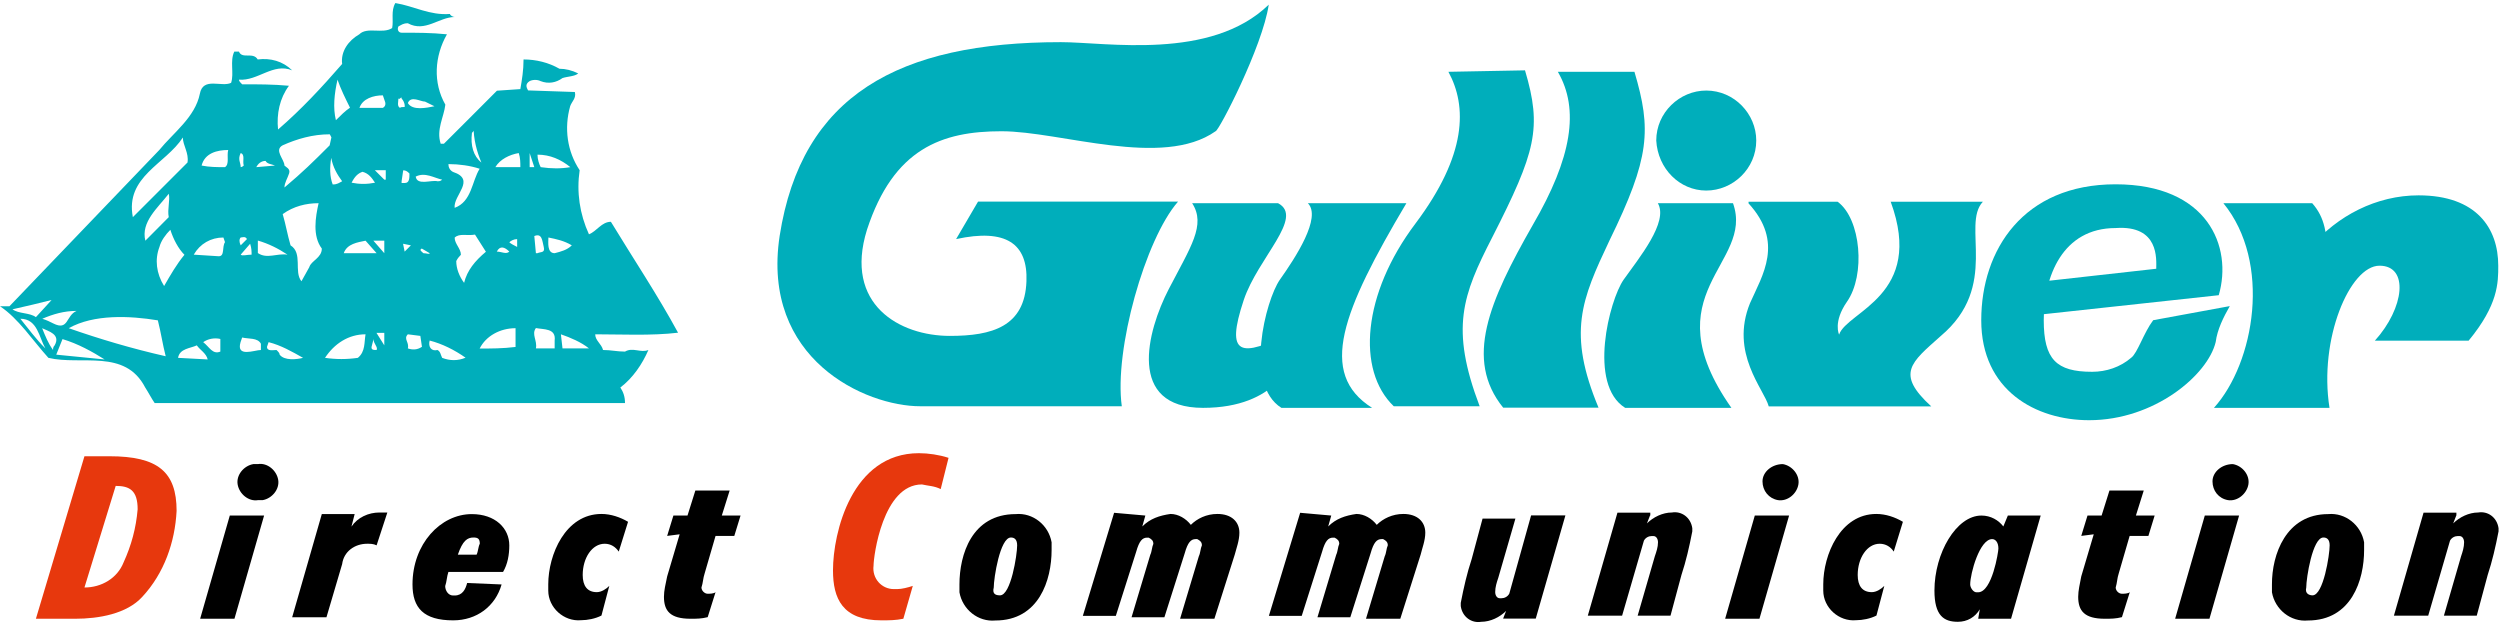
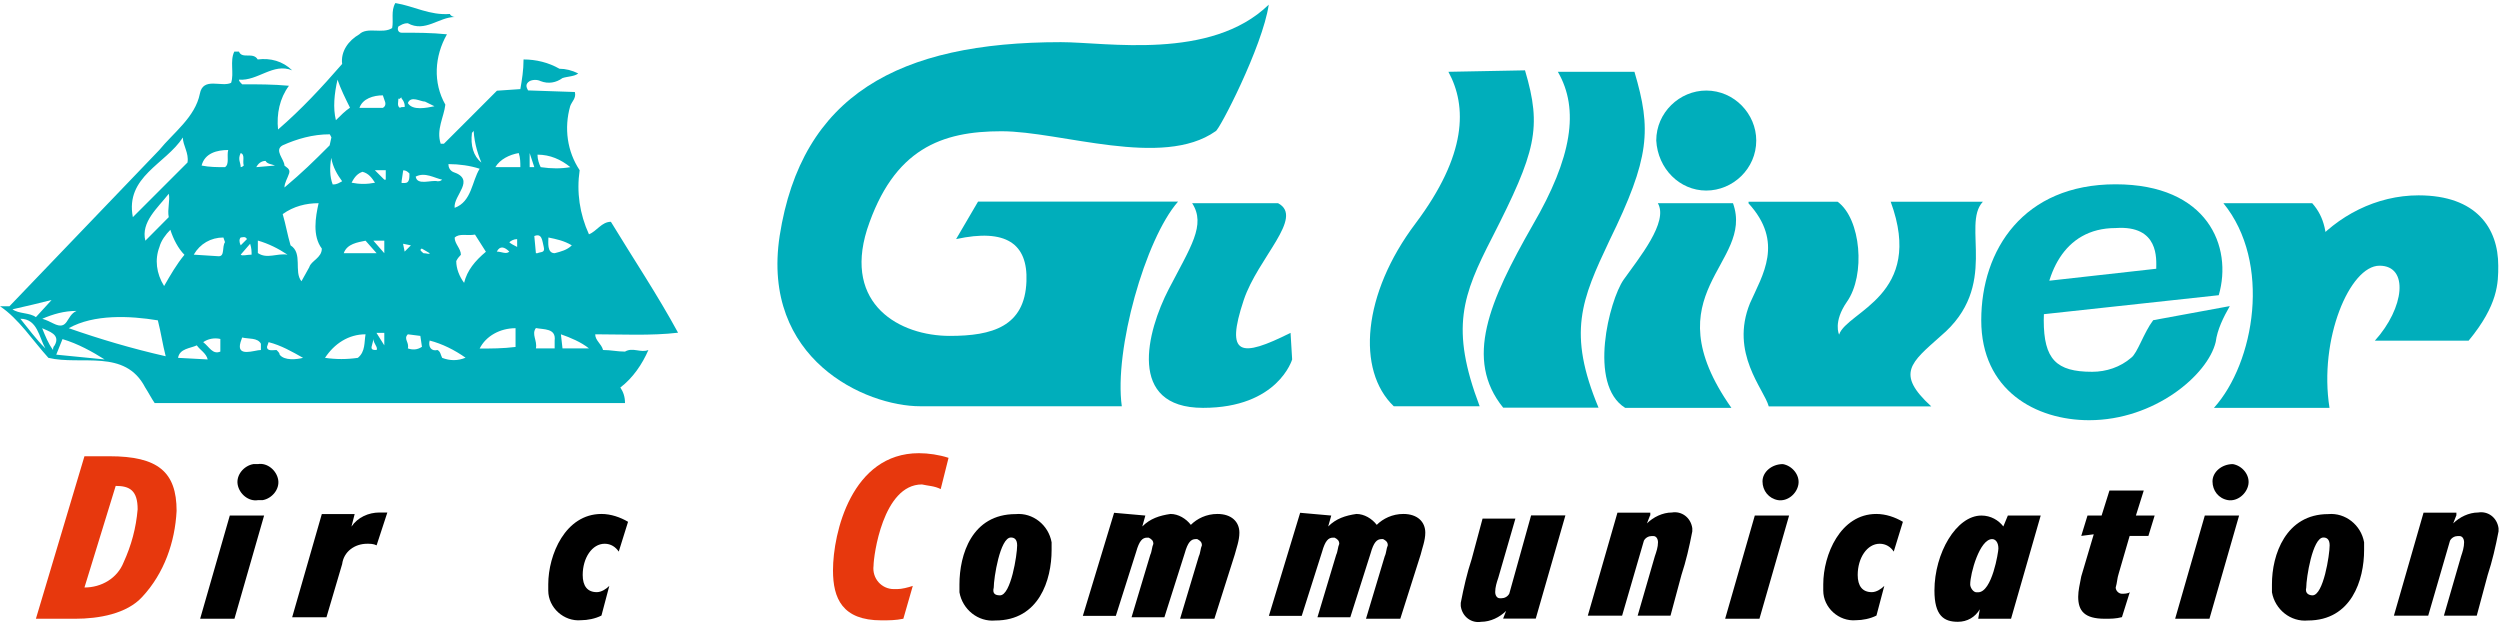
<svg xmlns="http://www.w3.org/2000/svg" version="1.1" id="レイヤー_1" x="0px" y="0px" viewBox="0 0 172 43" style="enable-background:new 0 0 172 43;" xml:space="preserve">
  <style type="text/css">
	.st0{fill:#00AEBB;}
	.st1{fill:#E7380D;}
	.st2{fill:none;}
</style>
  <g>
    <g>
      <g id="レイヤー_2_00000022540229075272932880000016319897251864276134_">
        <g id="レイヤー_1-2_00000086667045742172287550000012403249996996389810_">
          <g>
            <path class="st0" d="M43,24.19c-0.54,0-0.97-0.11-1.51-0.11c-0.11-0.43-0.54-0.65-0.54-1.08c1.72,0,3.87,0.11,5.7-0.11       c-1.4-2.58-3.12-5.16-4.62-7.63c-0.64,0-0.97,0.65-1.51,0.86c-0.64-1.4-0.86-2.9-0.64-4.41c-0.86-1.29-1.08-2.9-0.65-4.41       c0.11-0.32,0.43-0.54,0.32-0.97l-3.22-0.11c-0.11-0.21-0.22-0.43,0.11-0.64c0.22-0.11,0.54-0.11,0.75,0       c0.54,0.21,1.07,0.11,1.51-0.21c0.32-0.11,0.86-0.11,1.08-0.32c-0.43-0.21-0.86-0.32-1.29-0.32c-0.75-0.43-1.61-0.64-2.47-0.64       c0,0.75-0.11,1.4-0.22,2.04l-1.61,0.11c-1.29,1.29-2.36,2.37-3.65,3.65h-0.22c-0.32-0.97,0.22-1.83,0.32-2.69       c-0.86-1.51-0.75-3.33,0.11-4.84c-1.08-0.11-2.04-0.11-3.12-0.11l0,0c-0.22,0-0.32-0.22-0.22-0.43       c0.22-0.11,0.32-0.22,0.65-0.22c1.18,0.65,2.15-0.43,3.22-0.43c-0.11,0-0.32-0.11-0.32-0.21c-1.4,0.11-2.47-0.54-3.76-0.75       c-0.32,0.54-0.11,1.18-0.22,1.72c-0.65,0.43-1.72-0.11-2.26,0.43c-0.75,0.43-1.29,1.18-1.18,2.04c-1.4,1.61-2.8,3.12-4.41,4.51       c-0.11-1.07,0.11-2.15,0.75-3.01C18.81,5.8,17.74,5.8,16.66,5.8c-0.11-0.11-0.22-0.21-0.22-0.32c1.29,0.11,2.36-1.18,3.66-0.64       c-0.65-0.64-1.5-0.86-2.37-0.75c-0.32-0.54-1.07,0-1.29-0.54h-0.32c-0.32,0.65,0,1.5-0.22,2.15c-0.65,0.32-1.93-0.43-2.15,0.75       c-0.32,1.61-1.83,2.69-2.79,3.87L0.65,21.07H0c1.29,0.86,2.26,2.37,3.33,3.55c2.26,0.54,5.27-0.65,6.66,2.04       c0.21,0.32,0.43,0.75,0.65,1.07H43c0-0.43-0.11-0.75-0.32-1.07c0.86-0.65,1.51-1.61,1.93-2.58C44.08,24.3,43.54,23.87,43,24.19       z M12.58,9.46c0,0.54,0.43,1.07,0.32,1.72l-3.76,3.76C8.6,12.15,11.4,11.29,12.58,9.46z M11.61,14.94L10,16.56       c-0.32-1.29,0.86-2.26,1.61-3.23C11.72,13.76,11.5,14.4,11.61,14.94z M3.55,20.64l-1.08,1.18c-0.43-0.32-1.18-0.22-1.61-0.54       C1.83,21.07,2.69,20.85,3.55,20.64z M5.27,21.39c-0.75,0.32-0.54,1.4-1.61,0.86c-0.22-0.11-0.43-0.22-0.75-0.32       C3.66,21.61,4.41,21.39,5.27,21.39z M1.4,21.93c1.18,0,1.29,1.29,1.72,2.04C2.47,23.33,1.93,22.58,1.4,21.93z M3.76,23.76       c-0.11,0.11-0.11,0.22-0.11,0.32c-0.32-0.43-0.54-0.97-0.75-1.5C3.33,22.79,4.19,23,3.76,23.76z M3.87,24.4l0.43-1.07       c1.07,0.32,2.04,0.86,2.9,1.4L3.87,24.4z M4.73,22.58c1.72-0.97,4.19-0.86,6.13-0.54c0.22,0.86,0.32,1.61,0.54,2.47       C9.03,23.97,6.88,23.33,4.73,22.58z M10.97,16.99c0.11-0.43,0.43-0.86,0.75-1.18c0.21,0.65,0.54,1.29,0.97,1.72       c-0.54,0.65-0.97,1.4-1.4,2.15C10.75,18.81,10.64,17.85,10.97,16.99z M12.25,24.62c0.11-0.65,0.86-0.65,1.29-0.86       c0.22,0.32,0.65,0.54,0.75,0.97L12.25,24.62z M15.16,24.19c-0.54,0.22-0.75-0.32-1.18-0.65c0.32-0.22,0.75-0.32,1.18-0.22       V24.19z M15.05,17.63l-1.72-0.11c0.43-0.75,1.18-1.18,2.04-1.18l0.11,0.32C15.26,16.99,15.48,17.63,15.05,17.63z M15.48,11.5       c-0.54,0-1.07,0-1.61-0.11c0.22-0.86,1.07-1.07,1.83-1.07C15.59,10.75,15.8,11.29,15.48,11.5z M24.94,11.82       c0.43,0.11,0.65,0.43,0.86,0.75c-0.54,0.11-1.07,0.11-1.61,0C24.4,12.15,24.62,11.93,24.94,11.82z M25.91,17.42h-2.26       c0.22-0.65,0.97-0.75,1.5-0.86L25.91,17.42z M23.22,5.48c0.22,0.64,0.54,1.29,0.86,1.93c-0.32,0.21-0.65,0.54-0.97,0.86       C22.9,7.42,23,6.45,23.22,5.48z M22.79,10.86c0.11,0.65,0.43,1.18,0.75,1.61c-0.22,0.11-0.32,0.22-0.65,0.22       C22.68,12.15,22.68,11.5,22.79,10.86z M19.78,17.52c-0.75-0.11-1.4,0.32-2.04-0.11c0-0.32,0-0.65,0-0.86       C18.49,16.77,19.13,17.09,19.78,17.52z M18.27,11.07c0.11,0.22,0.43,0.22,0.65,0.32l-1.29,0.11       C17.74,11.29,17.95,11.07,18.27,11.07z M17.31,17.52c-0.32,0-0.65,0.11-0.75,0l0.65-0.75C17.31,17.09,17.31,17.31,17.31,17.52z        M16.56,10.53c0.32,0.11,0.11,0.54,0.21,0.86c0,0-0.11,0.11-0.21,0.11C16.56,11.18,16.34,10.97,16.56,10.53z M16.56,16.34       c0.11,0,0.32-0.11,0.43,0.11l-0.43,0.43C16.45,16.66,16.45,16.45,16.56,16.34z M17.95,24.08c-0.43,0-1.72,0.54-1.4-0.54       l0.11-0.32c0.43,0.11,1.07,0,1.29,0.43V24.08z M19.24,24.4c0-0.11-0.11-0.22-0.22-0.32c-0.22,0-0.65,0.11-0.65-0.22l0.11-0.32       c0.86,0.22,1.61,0.65,2.37,1.08C20.42,24.73,19.57,24.83,19.24,24.4z M21.28,18.38l-0.54,0.97c-0.54-0.65,0.11-1.93-0.75-2.47       c-0.22-0.75-0.32-1.4-0.54-2.15c0.75-0.54,1.61-0.75,2.47-0.75c-0.22,0.97-0.43,2.26,0.22,3.12       C22.15,17.74,21.39,17.95,21.28,18.38z M19.57,12.9c0-0.32,0.22-0.65,0.32-0.97c0.11-0.32-0.22-0.43-0.32-0.54       c0-0.43-0.75-1.07-0.11-1.4c0.97-0.43,2.04-0.75,3.23-0.75l0.11,0.21L22.68,10C21.5,11.18,20.85,11.82,19.57,12.9z        M24.62,24.62c-0.75,0.11-1.51,0.11-2.26,0C23,23.65,23.97,23,25.15,23C25.05,23.54,25.15,24.19,24.62,24.62z M25.91,24.08       c-0.22,0-0.43,0-0.32-0.32l0.11-0.43C25.69,23.65,26.02,23.87,25.91,24.08z M26.44,23.76l-0.54-0.86h0.54V23.76z M26.44,17.42       l-0.75-0.86h0.75V17.42z M26.44,12.36l-0.65-0.65h0.75v0.65H26.44z M26.34,7.42h-1.61c0.22-0.64,0.97-0.86,1.61-0.86l0.11,0.32       C26.55,7.09,26.55,7.31,26.34,7.42z M32.47,9.14c0.11-0.11,0.22-0.21,0.11-0.43c0,0.86,0.22,1.72,0.54,2.47       C32.57,10.75,32.36,10,32.47,9.14z M33,11.61c-0.54,0.86-0.54,2.26-1.72,2.69c-0.11-0.86,1.5-1.94-0.11-2.47       c-0.22-0.11-0.32-0.32-0.32-0.54C31.6,11.29,32.36,11.4,33,11.61z M30.42,12.36c-0.11,0.11-0.22,0.11-0.32,0.11       c-0.43-0.11-1.4,0.32-1.5-0.32C29.24,11.82,29.88,12.25,30.42,12.36z M29.24,6.99c0.22,0.11,0.43,0.21,0.65,0.32       c-0.54,0.11-1.51,0.32-1.83-0.22C28.27,6.56,28.92,6.99,29.24,6.99z M27.52,7.42c-0.22-0.11-0.11-0.43-0.11-0.64       c0.11,0.11,0.22-0.21,0.22,0c0.11,0.11,0.22,0.32,0.22,0.54C27.84,7.42,27.63,7.31,27.52,7.42z M27.63,12.47l0.11-0.75       c0.22,0,0.32,0.11,0.43,0.22c0,0.32,0,0.65-0.32,0.65h-0.22V12.47z M27.73,16.77l0.54,0.11l-0.43,0.43L27.73,16.77z        M28.06,23.97c0.11-0.43-0.32-0.65,0-0.97l0.86,0.11l0.11,0.75C28.7,24.08,28.38,24.08,28.06,23.97z M29.13,17.42       c-0.11-0.11-0.32-0.22-0.11-0.32l0.54,0.32C29.56,17.52,29.35,17.42,29.13,17.42z M30.42,24.62c-0.11-0.22-0.11-0.43-0.32-0.54       c-0.43,0.11-0.65-0.22-0.54-0.65c0.86,0.22,1.72,0.65,2.47,1.18C31.5,24.83,30.96,24.83,30.42,24.62z M31.93,19.46       c-0.32-0.43-0.54-0.97-0.54-1.5c0.11-0.22,0.22-0.32,0.32-0.43c0-0.43-0.43-0.75-0.43-1.18c0.32-0.32,0.86-0.11,1.4-0.21       l0.75,1.18C32.68,17.95,32.14,18.6,31.93,19.46z M35.47,23.87c-0.86,0.11-1.72,0.11-2.47,0.11c0.43-0.86,1.4-1.4,2.47-1.4       V23.87z M34.18,17.31c0.22-0.43,0.54-0.32,0.86,0C34.83,17.52,34.51,17.31,34.18,17.31z M35.58,16.99       c-0.22-0.11-0.43-0.22-0.54-0.32c0.11-0.11,0.32-0.22,0.54-0.22V16.99z M34.08,11.5c0.32-0.54,0.97-0.86,1.61-0.97       c0.11,0.32,0.11,0.65,0.11,0.97H34.08z M39.24,11.5c-0.64,0.11-1.29,0.11-2.04,0c-0.11-0.21-0.22-0.54-0.22-0.86       C37.84,10.64,38.59,10.97,39.24,11.5z M36.44,10.53c0.11,0.32,0.22,0.65,0.32,0.97h-0.32V10.53z M37.41,16.99       c0.11,0.43-0.22,0.32-0.43,0.43h-0.11l-0.11-1.18C37.3,16.02,37.3,16.56,37.41,16.99z M38.16,23.97h-1.29       c0.11-0.54-0.32-0.97,0-1.4c0.54,0.11,1.4,0,1.29,0.86V23.97z M37.73,16.34c0.54,0.11,1.08,0.22,1.61,0.54       c-0.32,0.32-0.75,0.43-1.18,0.54C37.62,17.42,37.73,16.66,37.73,16.34z M38.7,23.97L38.59,23c0.64,0.22,1.4,0.54,1.93,0.97       H38.7z" />
          </g>
          <path class="st0" d="M87.29,0.32C83.31,4.19,76.11,2.9,72.99,2.9c-11.18,0-17.84,3.66-19.35,13.33      c-1.29,8.49,5.91,11.72,9.67,11.72h13.87c-0.54-3.87,1.61-11.5,3.87-14.08H67.29l-1.51,2.58c3.44-0.75,4.94,0.32,4.84,2.9      c-0.11,3.12-2.36,3.76-5.27,3.76c-3.44,0-7.31-2.15-5.7-7.31c1.83-5.59,5.16-6.77,9.25-6.77c4.08,0,11.07,2.58,14.73,0      C83.85,9.03,86.86,3.22,87.29,0.32z" />
          <path class="st0" d="M82.02,13.98c0.97,1.5-0.11,3.01-1.61,5.91s-2.9,8.17,2.36,8.17c5.16,0,6.13-3.33,6.13-3.33l-0.11-1.83      c-3.44,1.72-4.51,1.61-3.22-2.26c0.97-2.9,4.19-5.7,2.36-6.66L82.02,13.98z" />
-           <path class="st0" d="M89.98,13.98c0.97,0.97-0.86,3.76-1.93,5.27c-0.97,1.4-2.47,7.2,0.11,8.81h6.24      c-3.76-2.37-2.04-6.67,2.36-14.08L89.98,13.98z" />
          <path class="st0" d="M114.06,13.98c0.75,1.29-1.29,3.76-2.36,5.27c-0.97,1.4-2.47,7.2,0.11,8.81h7.31      c-5.59-7.95,1.61-9.89,0.11-14.08L114.06,13.98z" />
          <path class="st0" d="M99.65,4.94c1.29,2.37,1.29,5.7-2.26,10.43c-3.65,4.84-4.08,10.1-1.5,12.58h5.91      c-2.04-5.38-1.18-7.63,0.86-11.61c3.01-5.91,3.44-7.53,2.26-11.5L99.65,4.94z" />
          <path class="st0" d="M107.18,4.94c1.5,2.58,0.97,5.91-1.72,10.53c-3.01,5.27-4.73,9.25-2.04,12.58h6.56      c-2.15-5.16-1.18-7.42,0.75-11.5c2.79-5.7,2.9-7.63,1.72-11.61C112.44,4.94,107.18,4.94,107.18,4.94z" />
          <path class="st0" d="M117.39,13.11c1.83,0,3.44-1.5,3.44-3.44c0-1.83-1.51-3.44-3.44-3.44c-1.83,0-3.44,1.51-3.44,3.44      C114.06,11.61,115.56,13.11,117.39,13.11L117.39,13.11z" />
          <path class="st0" d="M120.29,13.98c2.47,2.69,0.97,4.94,0.11,6.88c-1.4,3.44,0.97,5.91,1.29,7.1h11.18      c-2.47-2.26-1.4-3.01,0.65-4.84c4.09-3.44,1.4-7.63,2.9-9.24h-6.34c2.37,6.45-3.01,7.53-3.55,9.14c0,0-0.43-0.86,0.54-2.26      c1.29-1.83,0.97-5.7-0.64-6.88h-6.13V13.98z" />
          <path class="st0" d="M148.35,18.49l-9.57,1.07l0.97,2.15l12.9-1.4c0.97-3.33-0.75-7.63-7.1-7.63c-6.34,0-9.24,4.51-9.24,9.35      s3.76,6.88,7.42,6.88c4.51,0,8.17-3.12,8.71-5.38c0.11-0.86,0.54-1.72,0.97-2.47l-5.27,0.97c-0.65,0.86-1.08,2.26-1.51,2.58      c-0.75,0.65-1.72,0.97-2.69,0.97c-2.47,0-3.33-0.86-3.33-3.55c0-3.01,1.29-6.34,4.95-6.34      C148.57,15.48,148.35,17.85,148.35,18.49z" />
          <path class="st0" d="M152.97,13.98c3.33,4.08,2.15,10.97-0.65,14.08h7.95c-0.75-4.73,1.4-9.78,3.44-9.78s1.72,2.9-0.32,5.16      h6.45c2.04-2.47,2.04-3.98,2.04-5.16c0-2.58-1.5-4.84-5.48-4.84c-2.9,0-5.59,1.4-7.42,3.55l1.07,0.86      c0.11-1.72-0.11-2.9-0.97-3.87H152.97z" />
          <path class="st1" d="M5.81,31.39h1.72c3.33,0,4.62,1.07,4.62,3.76c-0.11,2.15-0.86,4.3-2.36,5.91      c-1.07,1.18-3.01,1.51-4.62,1.51H2.47L5.81,31.39z M5.81,40.42c1.18,0,2.26-0.64,2.69-1.72c0.54-1.18,0.86-2.37,0.97-3.66      c0-1.29-0.54-1.61-1.51-1.61L5.81,40.42z" />
          <path d="M18.17,35.47l-2.04,7.1h-2.36l2.04-7.1H18.17z M17.74,31.93c0.65-0.11,1.29,0.43,1.4,1.08c0.11,0.65-0.43,1.29-1.07,1.4      c-0.11,0-0.22,0-0.32,0c-0.65,0.11-1.29-0.43-1.4-1.08s0.43-1.29,1.08-1.4C17.52,31.93,17.63,31.93,17.74,31.93z" />
          <path d="M25.91,37.52c-0.22-0.11-0.43-0.11-0.65-0.11c-0.86,0-1.61,0.54-1.72,1.4l-1.08,3.66H20.1l2.04-7.1h2.26l-0.22,0.86l0,0      c0.43-0.64,1.18-0.97,1.93-0.97c0.22,0,0.32,0,0.54,0L25.91,37.52z" />
-           <path d="M34.51,40.21c-0.43,1.51-1.72,2.47-3.33,2.47c-2.04,0-2.8-0.86-2.8-2.47c0-2.79,1.93-4.84,4.08-4.84      c1.61,0,2.58,0.97,2.58,2.15c0,0.64-0.11,1.29-0.43,1.83h-3.76c-0.11,0.32-0.11,0.65-0.22,0.97c0,0.32,0.22,0.65,0.54,0.65h0.11      c0.54,0,0.75-0.43,0.86-0.86L34.51,40.21z M32.79,38.16c0.11-0.22,0.11-0.54,0.22-0.75c0-0.32-0.11-0.43-0.43-0.43      c-0.43,0-0.75,0.22-1.08,1.18C31.5,38.16,32.79,38.16,32.79,38.16z" />
          <path d="M42.57,37.95c-0.22-0.32-0.54-0.54-0.97-0.54c-0.86,0-1.51,0.97-1.51,2.15c0,0.75,0.32,1.18,0.97,1.18      c0.32,0,0.65-0.22,0.86-0.43l0,0l-0.54,2.04c-0.43,0.22-0.97,0.32-1.4,0.32c-1.18,0.11-2.26-0.86-2.26-2.04      c0-0.11,0-0.32,0-0.43c0-2.04,1.18-4.84,3.66-4.84c0.64,0,1.29,0.22,1.83,0.54L42.57,37.95z" />
-           <path d="M45.9,36.87l0.43-1.4h0.97l0.54-1.72h2.36l-0.54,1.72h1.29l-0.43,1.4h-1.29l-0.75,2.58c-0.11,0.32-0.11,0.65-0.22,0.97      c0,0.22,0.22,0.43,0.43,0.43l0,0c0.11,0,0.43,0,0.54-0.11l-0.54,1.72c-0.43,0.11-0.75,0.11-1.18,0.11      c-1.4,0-1.83-0.54-1.83-1.51c0-0.43,0.11-0.86,0.22-1.4l0.86-2.9L45.9,36.87z" />
          <path class="st1" d="M64.72,33.65c-0.43-0.22-0.86-0.22-1.29-0.32c-2.69,0-3.33,4.94-3.33,5.59c-0.11,0.86,0.54,1.61,1.4,1.61      c0.11,0,0.22,0,0.22,0c0.32,0,0.75-0.11,1.08-0.22l0,0l-0.65,2.26c-0.54,0.11-0.97,0.11-1.51,0.11c-2.69,0-3.33-1.51-3.33-3.44      c0-2.58,1.29-8.06,5.91-8.06c0.65,0,1.4,0.11,2.04,0.32L64.72,33.65z" />
          <path d="M69.88,35.37c1.18-0.11,2.26,0.75,2.47,1.94c0,0.22,0,0.32,0,0.54c0,2.04-0.86,4.84-3.87,4.84      c-1.18,0.11-2.26-0.75-2.47-1.94c0-0.22,0-0.32,0-0.54C66.01,38.16,66.86,35.37,69.88,35.37z M68.8,40.96      c0.75,0,1.18-2.79,1.18-3.44c0-0.43-0.21-0.54-0.43-0.54c-0.75,0-1.18,2.8-1.18,3.44C68.26,40.85,68.48,40.96,68.8,40.96      L68.8,40.96z" />
          <path d="M78.8,35.47l-0.21,0.75l0,0c0.54-0.54,1.18-0.75,1.94-0.86c0.54,0,1.07,0.32,1.4,0.75c0.43-0.43,1.07-0.75,1.83-0.75      c0.97,0,1.51,0.54,1.51,1.29c0,0.54-0.21,1.08-0.32,1.51l-1.4,4.41h-2.36l1.29-4.3c0.11-0.22,0.11-0.54,0.21-0.75      c0-0.22-0.11-0.32-0.32-0.43c0,0,0,0-0.11,0c-0.32,0-0.54,0.22-0.75,0.97l-1.4,4.41h-2.26l1.29-4.3      c0.11-0.22,0.11-0.54,0.21-0.75c0-0.22-0.11-0.32-0.32-0.43c0,0,0,0-0.11,0c-0.32,0-0.54,0.22-0.75,0.97l-1.4,4.41H74.5      l2.15-7.09L78.8,35.47z" />
          <path d="M91.59,35.47l-0.21,0.75l0,0c0.54-0.54,1.18-0.75,1.94-0.86c0.54,0,1.07,0.32,1.4,0.75c0.43-0.43,1.08-0.75,1.83-0.75      c0.97,0,1.51,0.54,1.51,1.29c0,0.54-0.22,1.08-0.32,1.51l-1.4,4.41h-2.36l1.29-4.3c0.11-0.22,0.11-0.54,0.21-0.75      c0-0.22-0.11-0.32-0.32-0.43c0,0,0,0-0.11,0c-0.32,0-0.54,0.22-0.75,0.97l-1.4,4.41h-2.26l1.29-4.3      c0.11-0.22,0.11-0.54,0.21-0.75c0-0.22-0.11-0.32-0.32-0.43c0,0,0,0-0.11,0c-0.32,0-0.54,0.22-0.75,0.97l-1.4,4.41h-2.26      l2.15-7.09L91.59,35.47z" />
          <path d="M103.41,42.57l0.21-0.54l0,0c-0.43,0.43-1.07,0.75-1.72,0.75c-0.64,0.11-1.29-0.32-1.4-1.08c0-0.11,0-0.22,0-0.22      c0.21-1.08,0.43-2.04,0.75-3.01l0.75-2.79h2.26l-1.18,4.08c-0.11,0.32-0.21,0.64-0.21,0.97c0,0.22,0.11,0.43,0.32,0.43h0.11      c0.21,0,0.43-0.11,0.54-0.32l1.5-5.38h2.36l-2.04,7.1H103.41z" />
          <path d="M113.52,35.47l-0.21,0.54l0,0c0.43-0.43,1.08-0.75,1.72-0.75c0.64-0.11,1.29,0.32,1.4,1.08c0,0.11,0,0.22,0,0.22      c-0.21,1.08-0.43,2.04-0.75,3.01l-0.75,2.79h-2.26l1.18-4.08c0.11-0.32,0.22-0.64,0.22-0.97c0-0.22-0.11-0.43-0.32-0.43h-0.11      c-0.21,0-0.43,0.11-0.54,0.32l-1.5,5.16h-2.36l2.04-7.09h2.26V35.47z" />
          <path d="M123.09,35.47l-2.04,7.1h-2.36l2.04-7.1H123.09z M122.66,31.93c0.64,0.11,1.18,0.75,1.07,1.4s-0.75,1.18-1.4,1.08      c-0.64-0.11-1.07-0.65-1.07-1.29C121.26,32.47,121.9,31.93,122.66,31.93L122.66,31.93L122.66,31.93z" />
          <path d="M130.29,37.95c-0.21-0.32-0.54-0.54-0.97-0.54c-0.86,0-1.51,0.97-1.51,2.15c0,0.75,0.32,1.18,0.97,1.18      c0.32,0,0.65-0.22,0.86-0.43l0,0l-0.54,2.04c-0.43,0.22-0.97,0.32-1.4,0.32c-1.18,0.11-2.26-0.86-2.26-2.04      c0-0.11,0-0.32,0-0.43c0-2.04,1.18-4.84,3.65-4.84c0.65,0,1.29,0.22,1.83,0.54L130.29,37.95z" />
          <path d="M138.14,35.47h2.26l-2.04,7.1h-2.26l0.11-0.65l0,0c-0.32,0.54-0.86,0.86-1.51,0.86c-0.97,0-1.61-0.43-1.61-2.15      c0-2.58,1.51-5.16,3.23-5.16c0.65,0,1.18,0.32,1.51,0.75L138.14,35.47z M137.06,37.09c-0.86,0-1.51,2.36-1.51,3.12      c0,0.22,0.21,0.54,0.43,0.54h0.11c0.97,0,1.4-2.79,1.4-3.01C137.49,37.3,137.28,37.09,137.06,37.09L137.06,37.09z" />
          <path d="M143.19,36.87l0.43-1.4h0.97l0.54-1.72h2.36l-0.54,1.72h1.29l-0.43,1.4h-1.29l-0.75,2.58      c-0.11,0.32-0.11,0.65-0.21,0.97c0,0.22,0.21,0.43,0.43,0.43l0,0c0.11,0,0.43,0,0.54-0.11l-0.54,1.72      c-0.43,0.11-0.75,0.11-1.18,0.11c-1.4,0-1.83-0.54-1.83-1.51c0-0.43,0.11-0.86,0.21-1.4l0.86-2.9L143.19,36.87z" />
          <path d="M154.05,35.47l-2.04,7.1h-2.36l2.04-7.1H154.05z M153.62,31.93c0.65,0.11,1.18,0.75,1.07,1.4      c-0.11,0.64-0.75,1.18-1.4,1.08c-0.65-0.11-1.07-0.65-1.07-1.29C152.22,32.47,152.86,31.93,153.62,31.93L153.62,31.93      L153.62,31.93z" />
          <path d="M160.18,35.37c1.18-0.11,2.26,0.75,2.47,1.94c0,0.22,0,0.32,0,0.54c0,2.04-0.86,4.84-3.87,4.84      c-1.18,0.11-2.26-0.75-2.47-1.94c0-0.22,0-0.32,0-0.54C156.3,38.16,157.27,35.37,160.18,35.37z M159.1,40.96      c0.75,0,1.18-2.79,1.18-3.44c0-0.43-0.21-0.54-0.43-0.54c-0.75,0-1.18,2.8-1.18,3.44C158.56,40.85,158.89,40.96,159.1,40.96z" />
          <path d="M168.99,35.47l-0.21,0.54l0,0c0.43-0.43,1.08-0.75,1.72-0.75c0.65-0.11,1.29,0.32,1.4,1.08c0,0.11,0,0.22,0,0.22      c-0.21,1.08-0.43,2.04-0.75,3.01l-0.75,2.79h-2.26l1.18-4.08c0.11-0.32,0.21-0.64,0.21-0.97c0-0.22-0.11-0.43-0.32-0.43h-0.11      c-0.21,0-0.43,0.11-0.54,0.32l-1.5,5.16h-2.36l2.04-7.09h2.26V35.47z" />
        </g>
      </g>
    </g>
    <rect class="st2" width="172" height="43" />
  </g>
</svg>